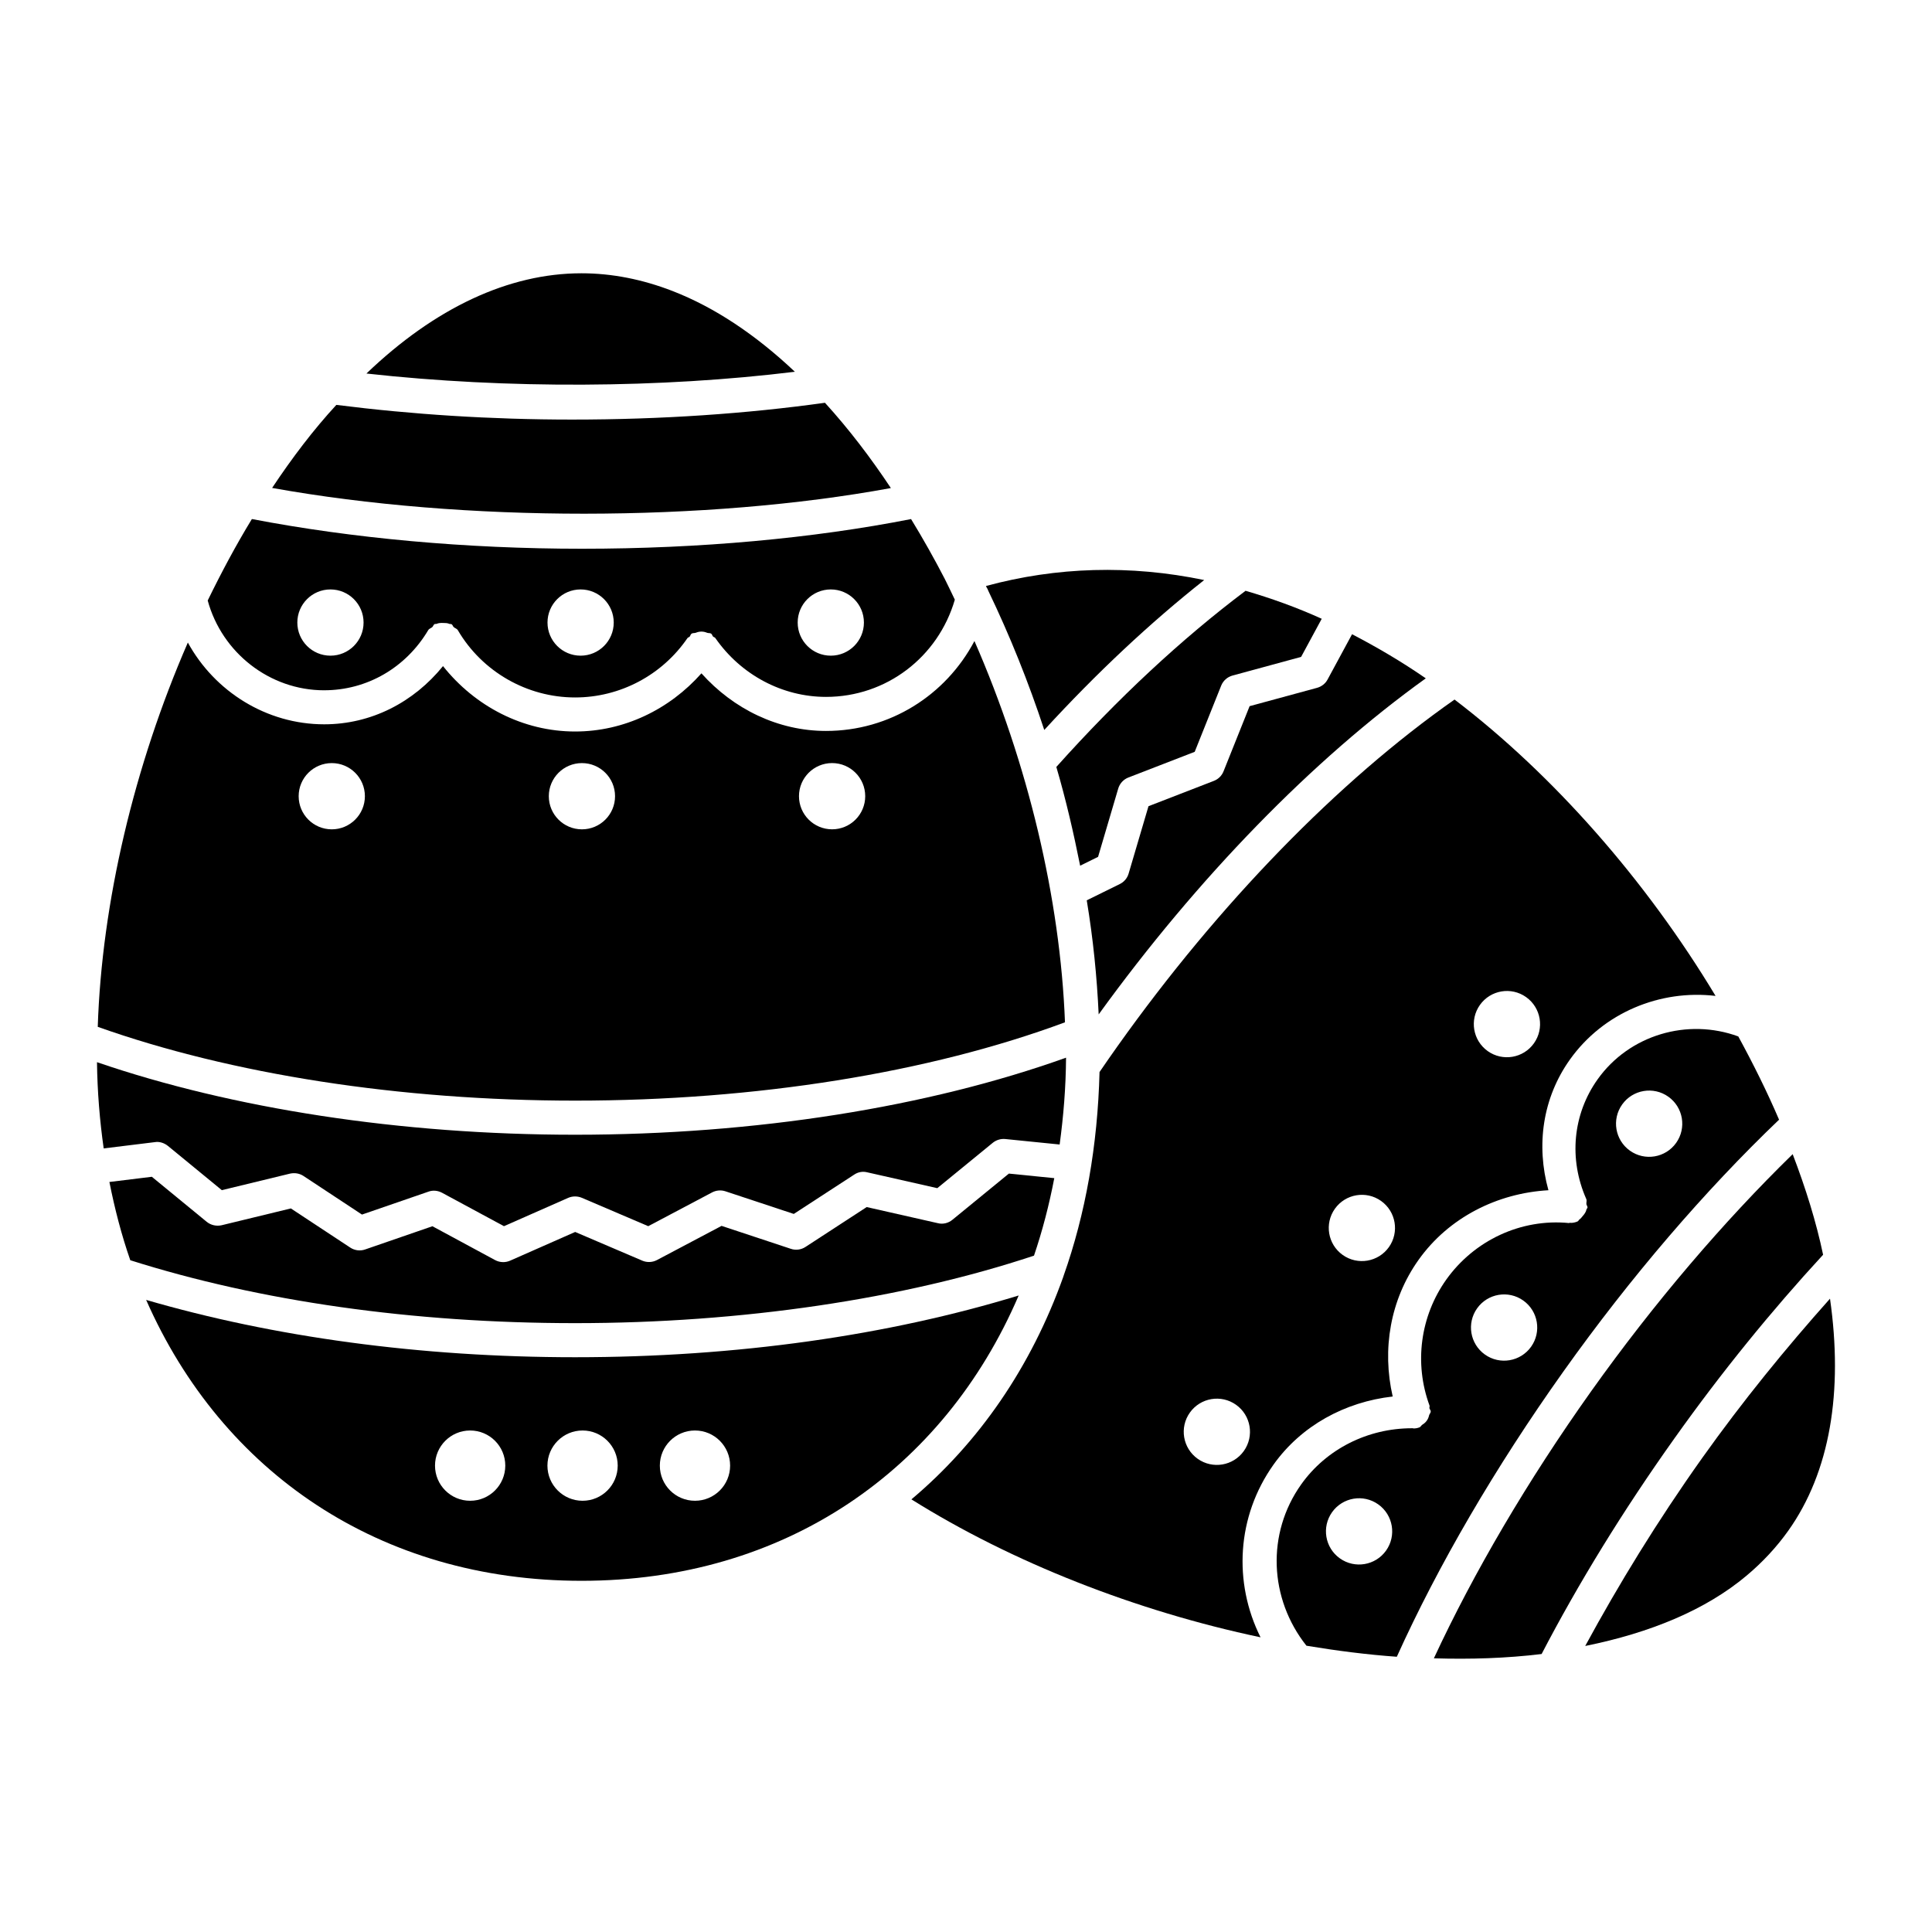
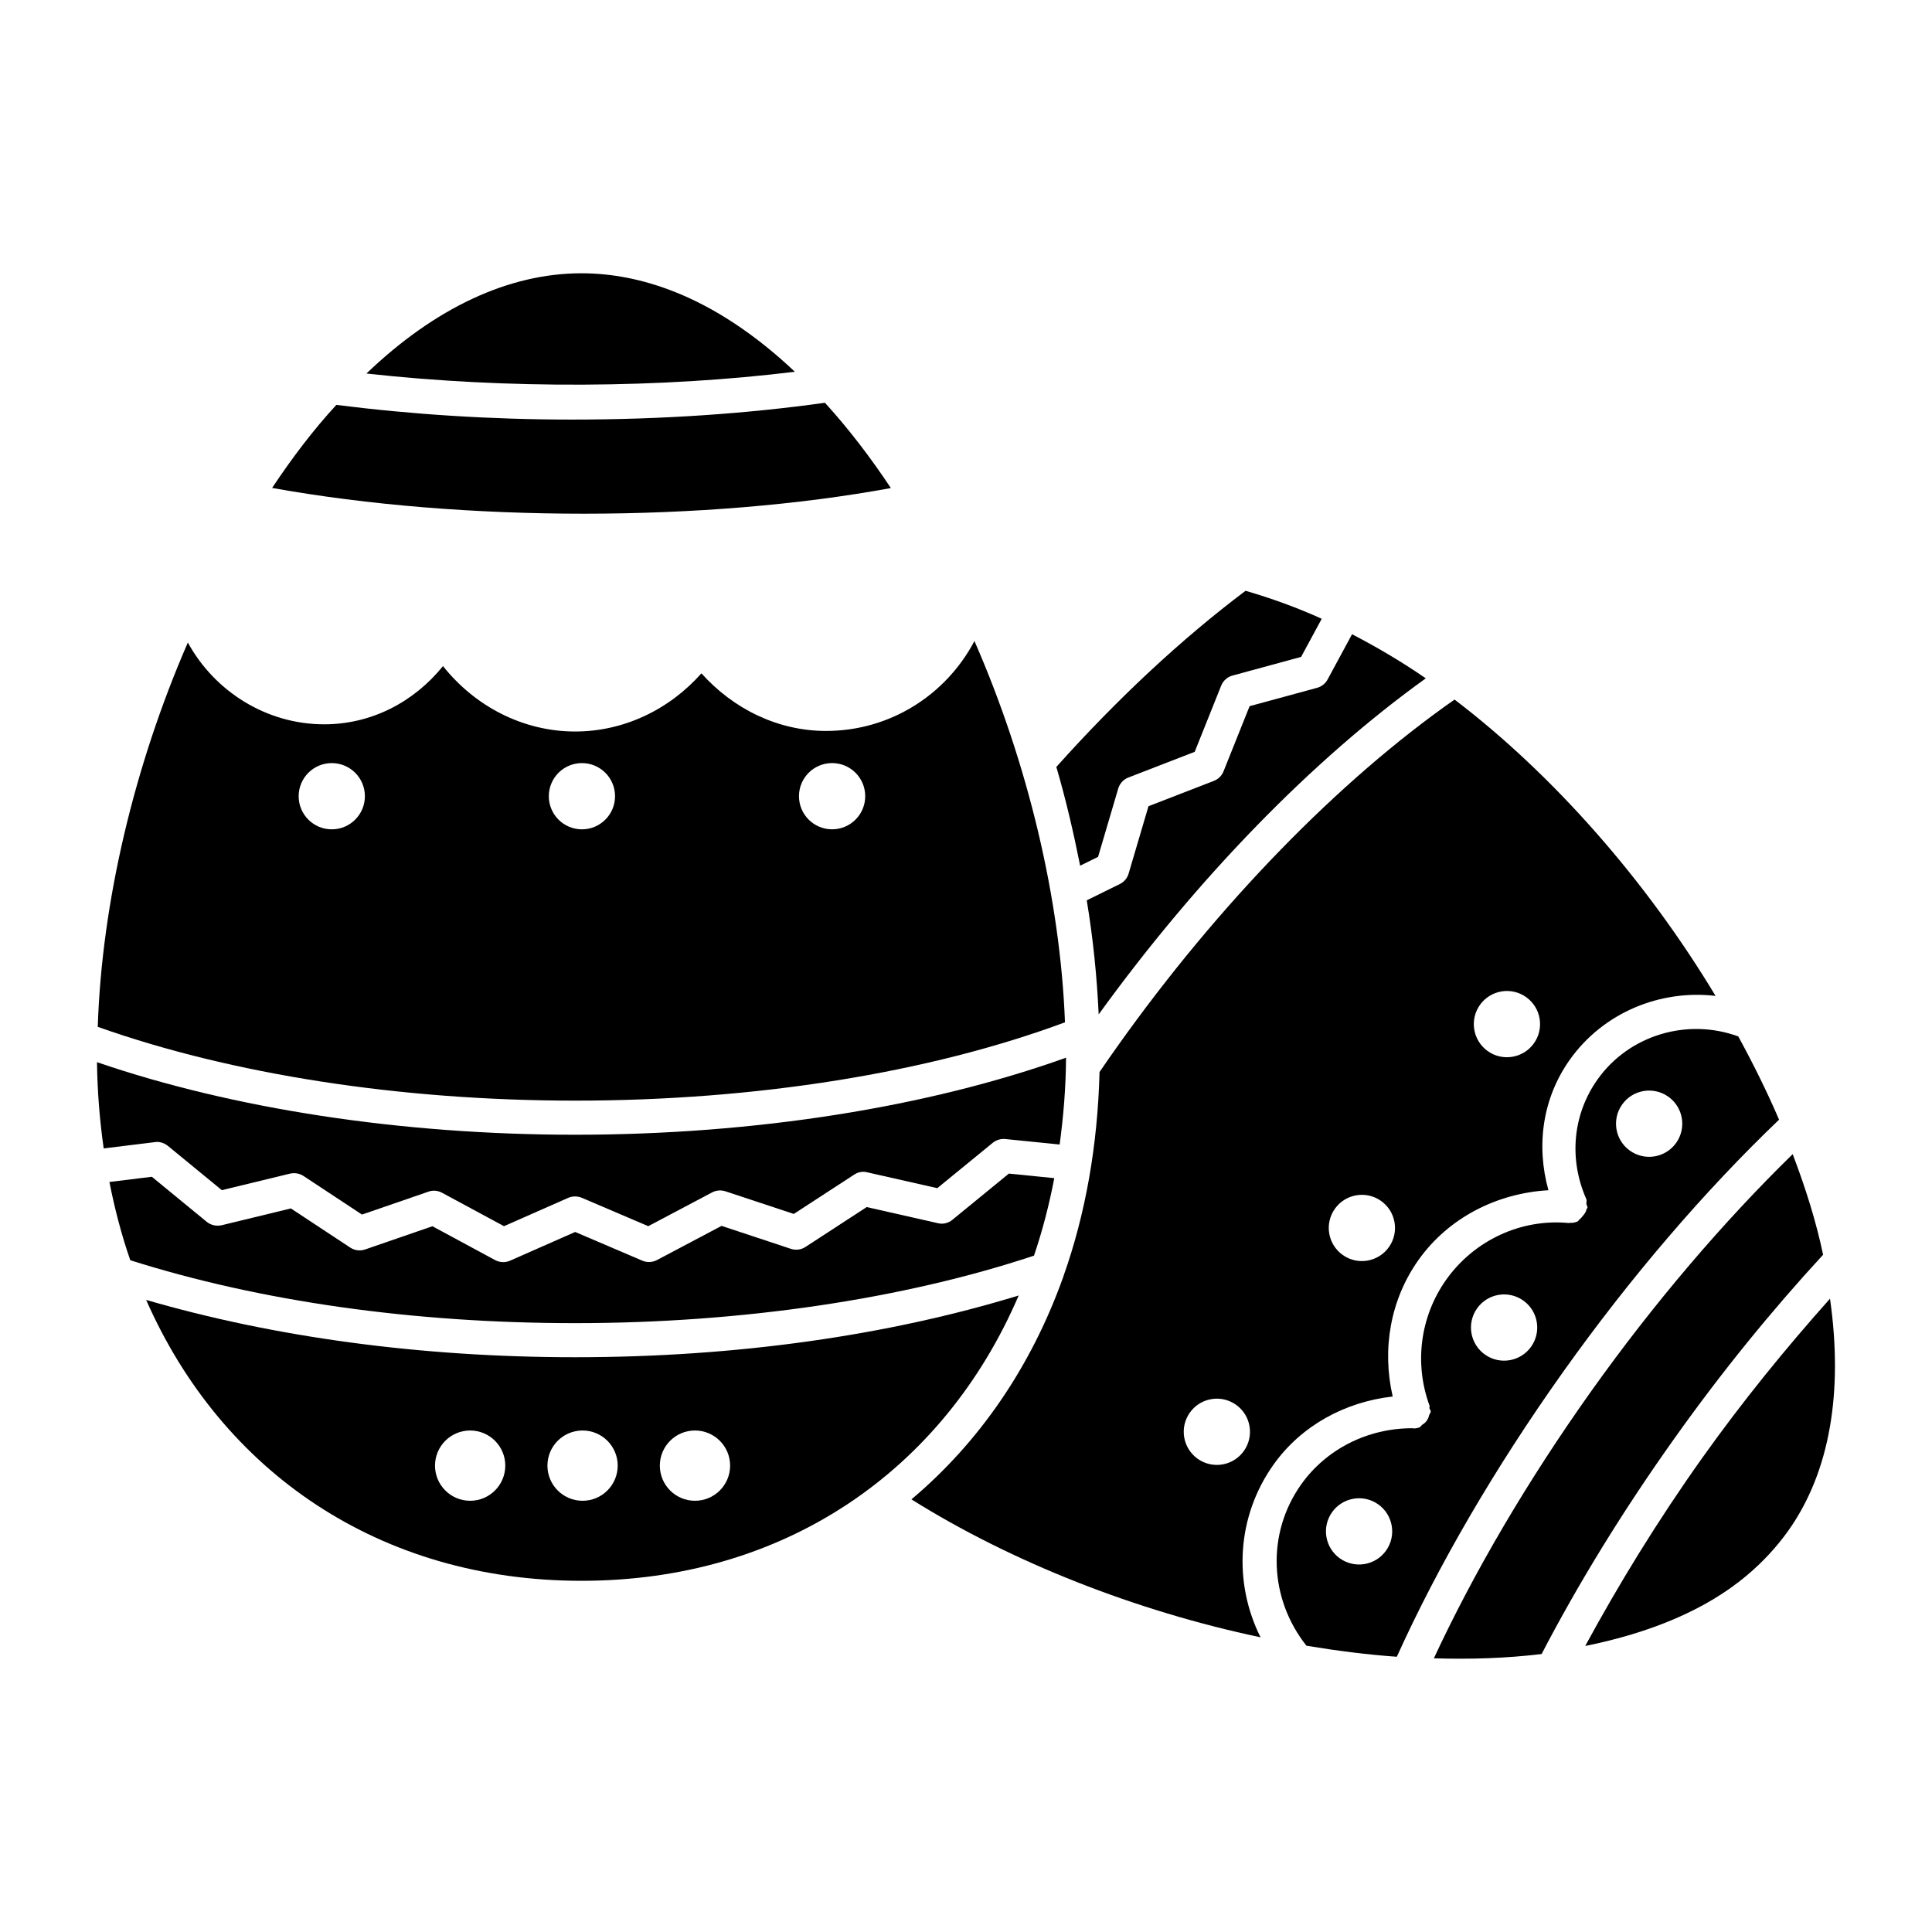
<svg xmlns="http://www.w3.org/2000/svg" fill="#000000" width="800px" height="800px" version="1.1" viewBox="144 144 512 512">
  <g>
    <path d="m426.23 414.93c-1.246-32.73-9.828-68.648-23.992-101.05-7.602 14.383-22.453 23.828-39.332 23.828-12.672 0-24.516-5.773-33.02-15.266-8.512 9.59-20.516 15.414-33.477 15.414-13.801 0-26.543-6.676-35.008-17.332-7.793 9.605-19.031 15.426-31.488 15.426-15.289 0-29.039-8.699-36.133-21.668-14.238 32.695-22.805 68.93-23.875 101.84 35.406 12.574 80.164 19.555 126.5 19.555 47.934 0.008 93.887-7.398 129.82-20.754zm-61.715-68.707c4.848 0 8.777 3.93 8.777 8.777s-3.93 8.777-8.777 8.777c-4.848 0-8.777-3.93-8.777-8.777-0.004-4.844 3.93-8.777 8.777-8.777zm-132.59 17.559c-4.848 0-8.777-3.93-8.777-8.777s3.93-8.777 8.777-8.777c4.848 0 8.777 3.93 8.777 8.777-0.004 4.848-3.934 8.777-8.777 8.777zm57.516-8.777c0-4.848 3.93-8.777 8.777-8.777 4.848 0 8.777 3.93 8.777 8.777s-3.93 8.777-8.777 8.777c-4.848 0-8.777-3.93-8.777-8.777z" />
    <path d="m188.48 447.66 14.309 11.746 18.082-4.387c1.25-0.266 2.512-0.062 3.551 0.625l15.508 10.23 17.605-6.07c1.18-0.441 2.512-0.301 3.613 0.293l16.41 8.855 17.023-7.508c1.152-0.492 2.441-0.492 3.594-0.02l17.617 7.527 16.93-8.953c1.074-0.562 2.352-0.68 3.523-0.293l18.117 6 16.004-10.414c1.012-0.688 2.266-0.926 3.453-0.617l18.574 4.203 14.707-12.027c0.934-0.75 2.133-1.109 3.305-0.996l14.414 1.453c1.008-7.438 1.645-15.082 1.695-23.012-36.508 13.086-82.324 20.422-130.11 20.422-46.176 0-90.781-6.914-126.7-19.227 0.102 7.867 0.73 15.477 1.777 22.852l13.582-1.668c1.145-0.203 2.449 0.211 3.41 0.984z" />
    <path d="m418.02 476.76c2.223-6.559 4.012-13.414 5.375-20.539l-12.031-1.207-14.961 12.238c-1.066 0.891-2.527 1.25-3.852 0.906l-18.867-4.273-16.223 10.566c-1.152 0.758-2.59 0.934-3.879 0.5l-18.355-6.082-17.129 9.059c-1.207 0.633-2.637 0.688-3.879 0.16l-17.793-7.606-17.254 7.613c-0.582 0.254-1.207 0.379-1.824 0.379-0.738 0-1.48-0.184-2.141-0.539l-16.609-8.969-17.828 6.152c-1.312 0.469-2.793 0.273-3.957-0.5l-15.73-10.371-18.355 4.457c-1.391 0.301-2.82-0.008-3.93-0.898l-14.559-11.949-11.246 1.379c1.422 7.188 3.234 14.133 5.535 20.738 34.246 10.859 74.883 16.672 117.87 16.672 44.09 0.004 87.082-6.394 121.62-17.887z" />
-     <path d="m229.91 326.93c11.34 0 21.641-5.957 27.574-15.934 0.25-0.422 0.734-0.504 1.082-0.812 0.246-0.234 0.285-0.602 0.594-0.785 0.172-0.098 0.367 0 0.547-0.074 0.582-0.246 1.105-0.246 1.742-0.234 0.605 0.004 1.105 0.012 1.66 0.246 0.18 0.078 0.379-0.023 0.551 0.082 0.301 0.176 0.336 0.539 0.578 0.77 0.352 0.309 0.844 0.398 1.098 0.828 6.434 10.988 18.336 17.816 31.07 17.816 11.898 0 23.035-5.887 29.785-15.738 0.137-0.199 0.398-0.195 0.562-0.363 0.223-0.242 0.23-0.605 0.516-0.801 0.332-0.227 0.73-0.105 1.094-0.234 0.516-0.203 0.938-0.312 1.492-0.32 0.578 0 1.027 0.113 1.566 0.328 0.344 0.125 0.727 0.004 1.043 0.219 0.273 0.188 0.281 0.535 0.5 0.766 0.172 0.176 0.445 0.168 0.59 0.379 6.785 9.781 17.766 15.613 29.352 15.613 15.965 0 29.703-10.535 34.133-25.762-0.844-1.727-1.641-3.492-2.512-5.191-0.012-0.039-0.059-0.047-0.07-0.086-0.008-0.02 0.012-0.035 0.004-0.055-2.848-5.516-5.859-10.859-9.02-16.031-25.988 5.106-55.98 7.863-87.203 7.863-30.746 0-60.855-2.762-87.488-7.871-4.199 6.879-8.07 14.125-11.707 21.59 3.769 13.816 16.402 23.793 30.867 23.793zm134.26-26.723c4.848 0 8.777 3.93 8.777 8.777 0 4.848-3.93 8.777-8.777 8.777-4.848 0-8.777-3.93-8.777-8.777-0.004-4.848 3.926-8.777 8.777-8.777zm-66.301 0c4.848 0 8.777 3.93 8.777 8.777 0 4.848-3.93 8.777-8.777 8.777-4.848 0-8.777-3.93-8.777-8.777 0-4.848 3.93-8.777 8.777-8.777zm-66.297 0c4.848 0 8.777 3.93 8.777 8.777 0 4.848-3.93 8.777-8.777 8.777-4.848 0-8.777-3.93-8.777-8.777 0-4.848 3.93-8.777 8.777-8.777z" />
    <path d="m475.16 331.14-6.91 17.27c-0.457 1.164-1.391 2.078-2.555 2.527l-17.332 6.715-5.269 17.863c-0.352 1.207-1.199 2.211-2.336 2.766l-8.758 4.312c1.703 10.258 2.703 20.348 3.16 30.23 26.223-36.238 56.73-67.543 86.688-89.055-6.426-4.441-12.957-8.266-19.539-11.691l-6.488 12c-0.582 1.086-1.594 1.875-2.785 2.203z" />
-     <path d="m405.91 300.57c5.695 11.84 10.66 24.203 14.832 36.879 13.844-15.09 28.039-28.395 42.379-39.73-19.598-4.078-39.125-3.504-57.832 1.578 0.074 0.156 0.148 0.312 0.223 0.465 0.195 0.258 0.266 0.512 0.398 0.809z" />
    <path d="m380.09 273.34c-5.324-8.008-11.109-15.617-17.469-22.602-20.809 2.906-43.285 4.453-67.02 4.453-21.504 0-42.465-1.359-62.465-3.891-6.016 6.523-11.672 13.961-17.023 22.008 50.883 9.156 115.01 9.043 163.98 0.031z" />
    <path d="m296.41 503.68c-41.125 0-80.023-5.387-113.68-15.191 20.129 45.754 62.023 74.441 115.37 74.441 53.793 0 95.93-29.184 115.86-75.613-34.473 10.562-74.688 16.363-117.54 16.363zm-27.816 38.039c-5.141 0-9.312-4.168-9.312-9.312 0-5.141 4.168-9.312 9.312-9.312 5.144 0 9.312 4.168 9.312 9.312-0.004 5.144-4.172 9.312-9.312 9.312zm29.793 0c-5.141 0-9.312-4.168-9.312-9.312 0-5.141 4.168-9.312 9.312-9.312 5.141 0 9.312 4.168 9.312 9.312-0.004 5.144-4.172 9.312-9.312 9.312zm29.789 0c-5.144 0-9.312-4.168-9.312-9.312 0-5.141 4.168-9.312 9.312-9.312 5.141 0 9.312 4.168 9.312 9.312 0 5.144-4.168 9.312-9.312 9.312z" />
    <path d="m354.65 242.52c-10.469-9.891-21.375-17.117-32.418-21.398-8.023-3.109-16.109-4.699-24.141-4.699-19.289 0-38.84 9.184-56.984 26.566 37.336 4.137 78.105 3.879 113.54-0.469z" />
    <path d="m423.94 347.25c2.547 8.691 4.566 17.438 6.309 26.168l4.754-2.344 5.34-18.102c0.398-1.34 1.391-2.422 2.695-2.926l17.57-6.801 7.016-17.535c0.52-1.312 1.641-2.309 3.004-2.68l18.18-4.945 5.465-10.102c-6.691-3.039-13.426-5.438-20.184-7.418-16.973 12.777-33.816 28.453-50.148 46.684z" />
    <path d="m615.47 440.73c-3.172-7.41-6.832-14.77-10.805-22.062-13.453-4.941-28.887-0.422-37.285 11.371-6.574 9.234-7.691 21.086-3.004 31.707 0.199 0.445-0.012 0.891 0.035 1.352 0.047 0.332 0.324 0.582 0.293 0.93-0.02 0.188-0.215 0.273-0.258 0.449-0.156 0.746-0.551 1.262-1.055 1.84-0.285 0.309-0.449 0.609-0.805 0.84-0.215 0.145-0.266 0.426-0.512 0.535-0.59 0.266-1.215 0.387-1.824 0.387-0.062 0-0.109-0.047-0.172-0.051-0.094 0.008-0.176 0.094-0.27 0.094-12.75-1.25-25.148 4.617-32.535 14.988-6.891 9.695-8.559 22.18-4.434 33.387 0.086 0.23-0.074 0.453-0.027 0.688 0.066 0.316 0.348 0.527 0.348 0.863-0.004 0.391-0.324 0.637-0.426 0.996-0.129 0.543-0.285 0.957-0.602 1.414-0.344 0.488-0.703 0.793-1.211 1.109-0.301 0.203-0.418 0.578-0.77 0.707-0.512 0.195-1.031 0.281-1.551 0.281-0.062 0-0.109-0.051-0.172-0.055-0.078 0.004-0.164 0-0.242 0-11.766 0-22.707 5.535-29.344 14.859-9.27 13.027-8.508 30.312 1.375 42.773 8.074 1.34 16.082 2.367 23.953 2.926 10.898-24.113 26.043-50.152 44.152-75.605 17.805-25.023 37.508-47.957 57.145-66.723zm-41.582-4.027c2.809-3.949 8.293-4.875 12.242-2.062 3.949 2.812 4.875 8.293 2.062 12.242s-8.293 4.875-12.242 2.062-4.875-8.289-2.062-12.242zm-62.566 118.22c-2.809 3.949-8.293 4.875-12.242 2.062s-4.875-8.293-2.062-12.242c2.812-3.949 8.293-4.875 12.242-2.062s4.871 8.293 2.062 12.242zm38.434-54.02c-2.812 3.949-8.293 4.875-12.242 2.062s-4.875-8.293-2.062-12.242c2.809-3.949 8.293-4.875 12.242-2.062 3.949 2.809 4.875 8.293 2.062 12.242z" />
    <path d="m513.08 514.09c-2.871-12.492-0.668-25.645 6.852-36.211 8-11.25 20.891-17.688 34.418-18.453-3.316-11.926-1.543-24.469 5.688-34.621 8.859-12.461 23.93-18.613 38.605-16.879-18.395-30.574-42.965-58.57-69.176-78.535-30.773 21.559-62.402 54.039-89.246 91.773-1.641 2.305-3.246 4.617-4.832 6.934-0.496 19.492-3.731 37.652-9.523 54-0.047 0.109-0.047 0.215-0.102 0.32-8.516 23.863-22.332 43.879-40.227 58.93 26.656 16.703 59.559 29.605 92.523 36.559-7.262-14.516-6.324-32.051 3.445-45.777 7.336-10.305 18.902-16.609 31.574-18.039zm23.121-103.78c2.812-3.949 8.293-4.875 12.242-2.062 3.949 2.812 4.875 8.293 2.062 12.242-2.809 3.949-8.293 4.875-12.242 2.062s-4.871-8.293-2.062-12.242zm-38.438 54.02c2.809-3.949 8.293-4.875 12.242-2.062 3.949 2.812 4.871 8.293 2.062 12.242-2.812 3.949-8.293 4.875-12.242 2.062s-4.871-8.293-2.062-12.242zm-24.129 64.199c-2.812 3.949-8.293 4.875-12.242 2.062s-4.875-8.293-2.062-12.242c2.812-3.949 8.293-4.875 12.242-2.062 3.949 2.809 4.871 8.289 2.062 12.242z" />
    <path d="m627.14 476.52c-1.816-8.672-4.602-17.602-8.062-26.656-18.344 17.902-36.703 39.375-53.391 62.816-16.957 23.848-31.16 48.121-41.695 70.789 9.645 0.293 19.211 0 28.551-1.137 9.715-18.66 21.477-37.863 35.219-57.172 12.461-17.527 25.723-33.824 39.379-48.641z" />
    <path d="m628.97 488.16c-11.691 13.102-23.109 27.098-33.867 42.215-11.965 16.836-22.137 33.5-31.004 49.824 17.289-3.488 31.965-9.574 42.746-18.625 4.25-3.566 7.945-7.539 11.055-11.902 11.102-15.617 14.586-36.883 11.07-61.512z" />
  </g>
</svg>